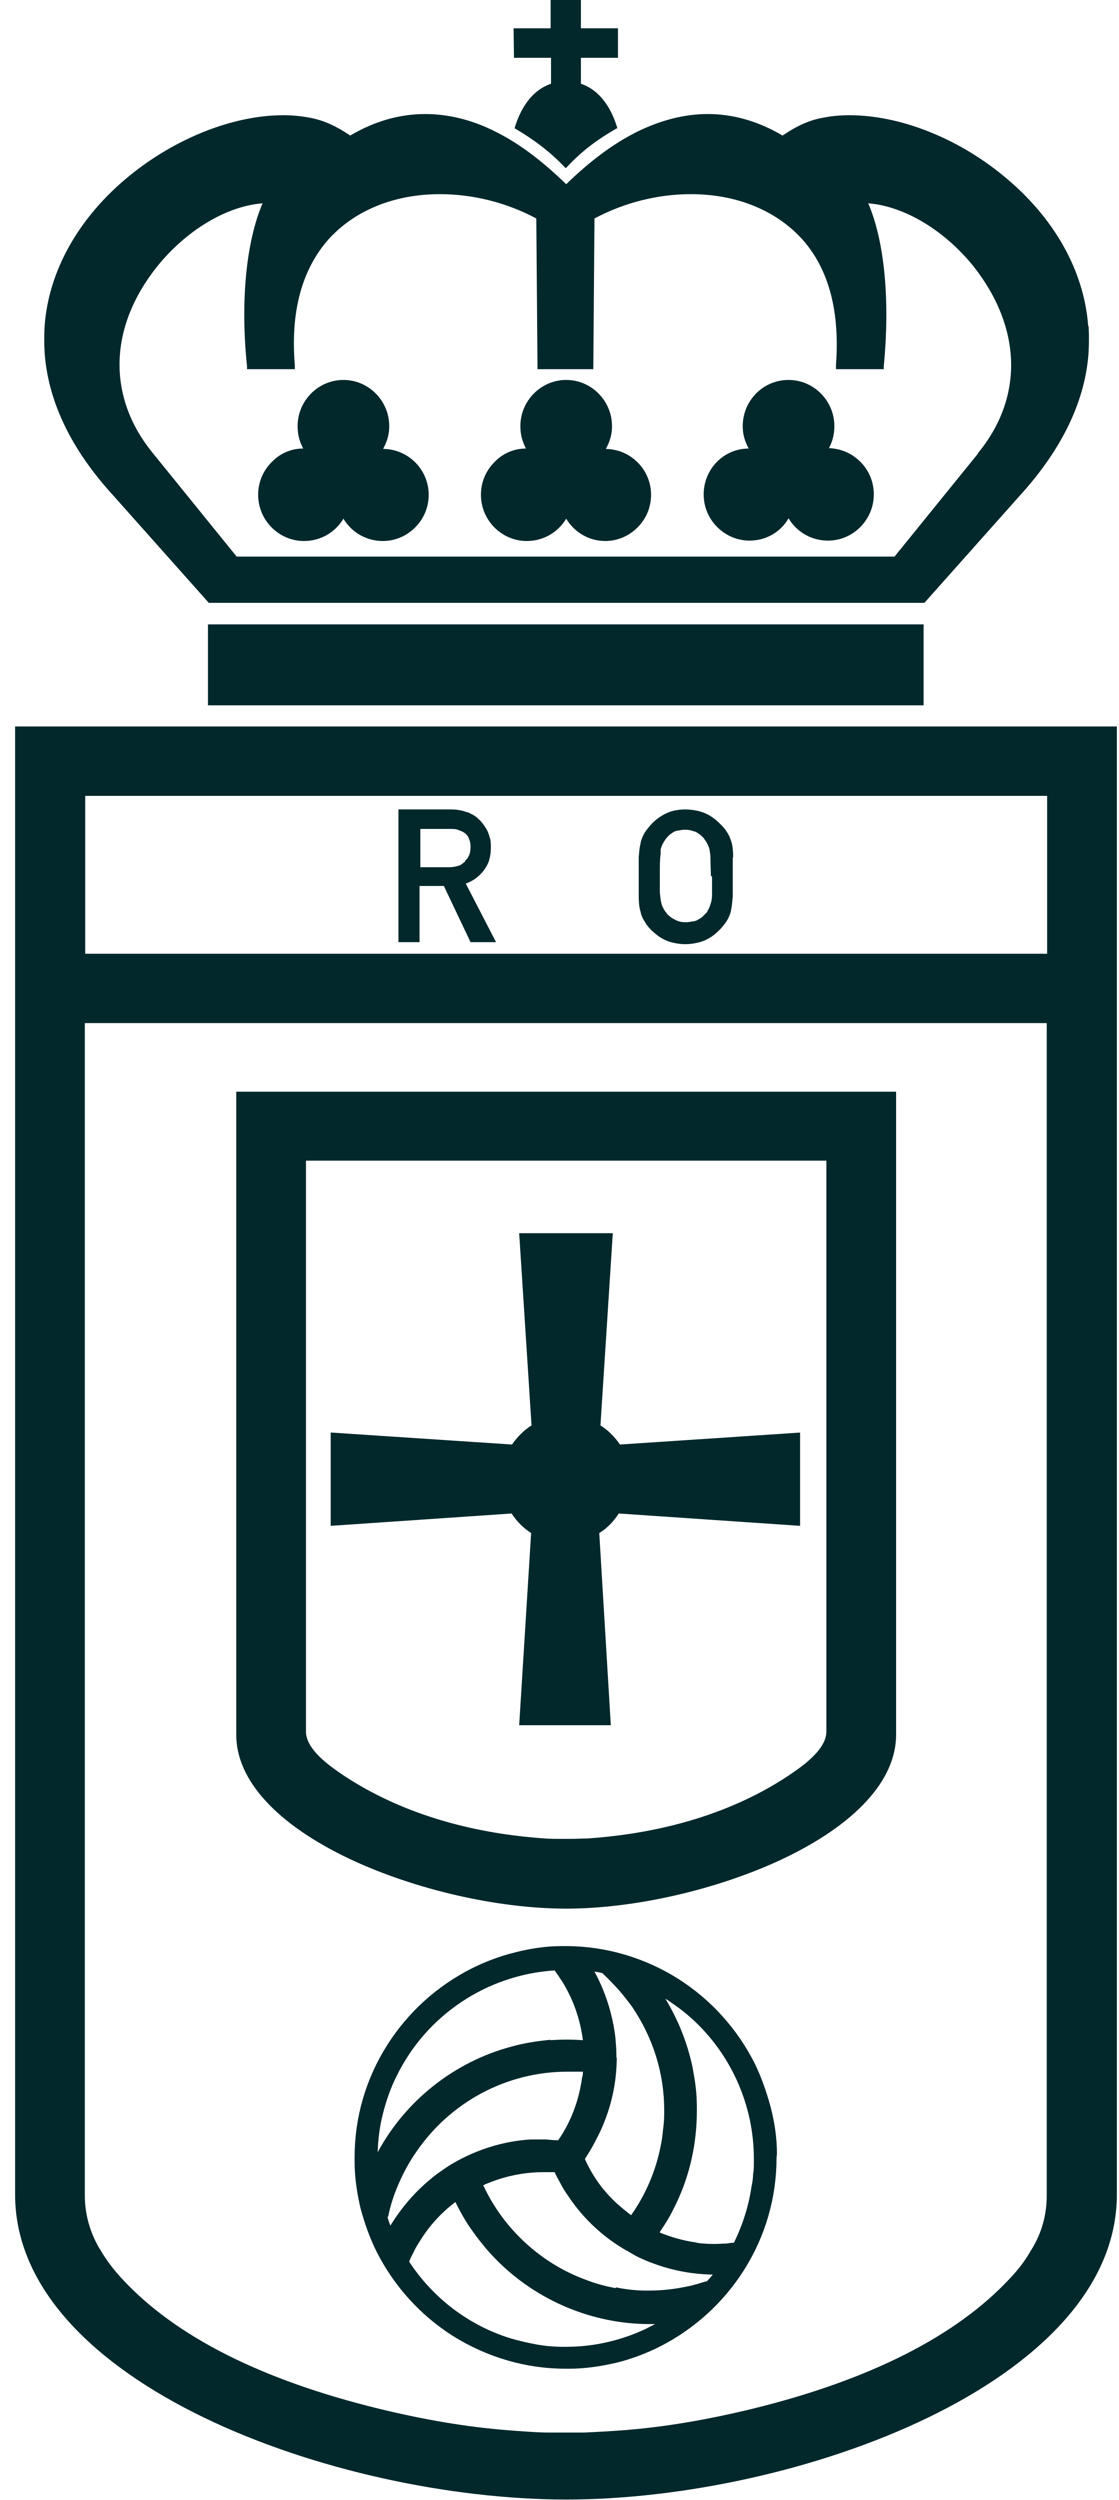
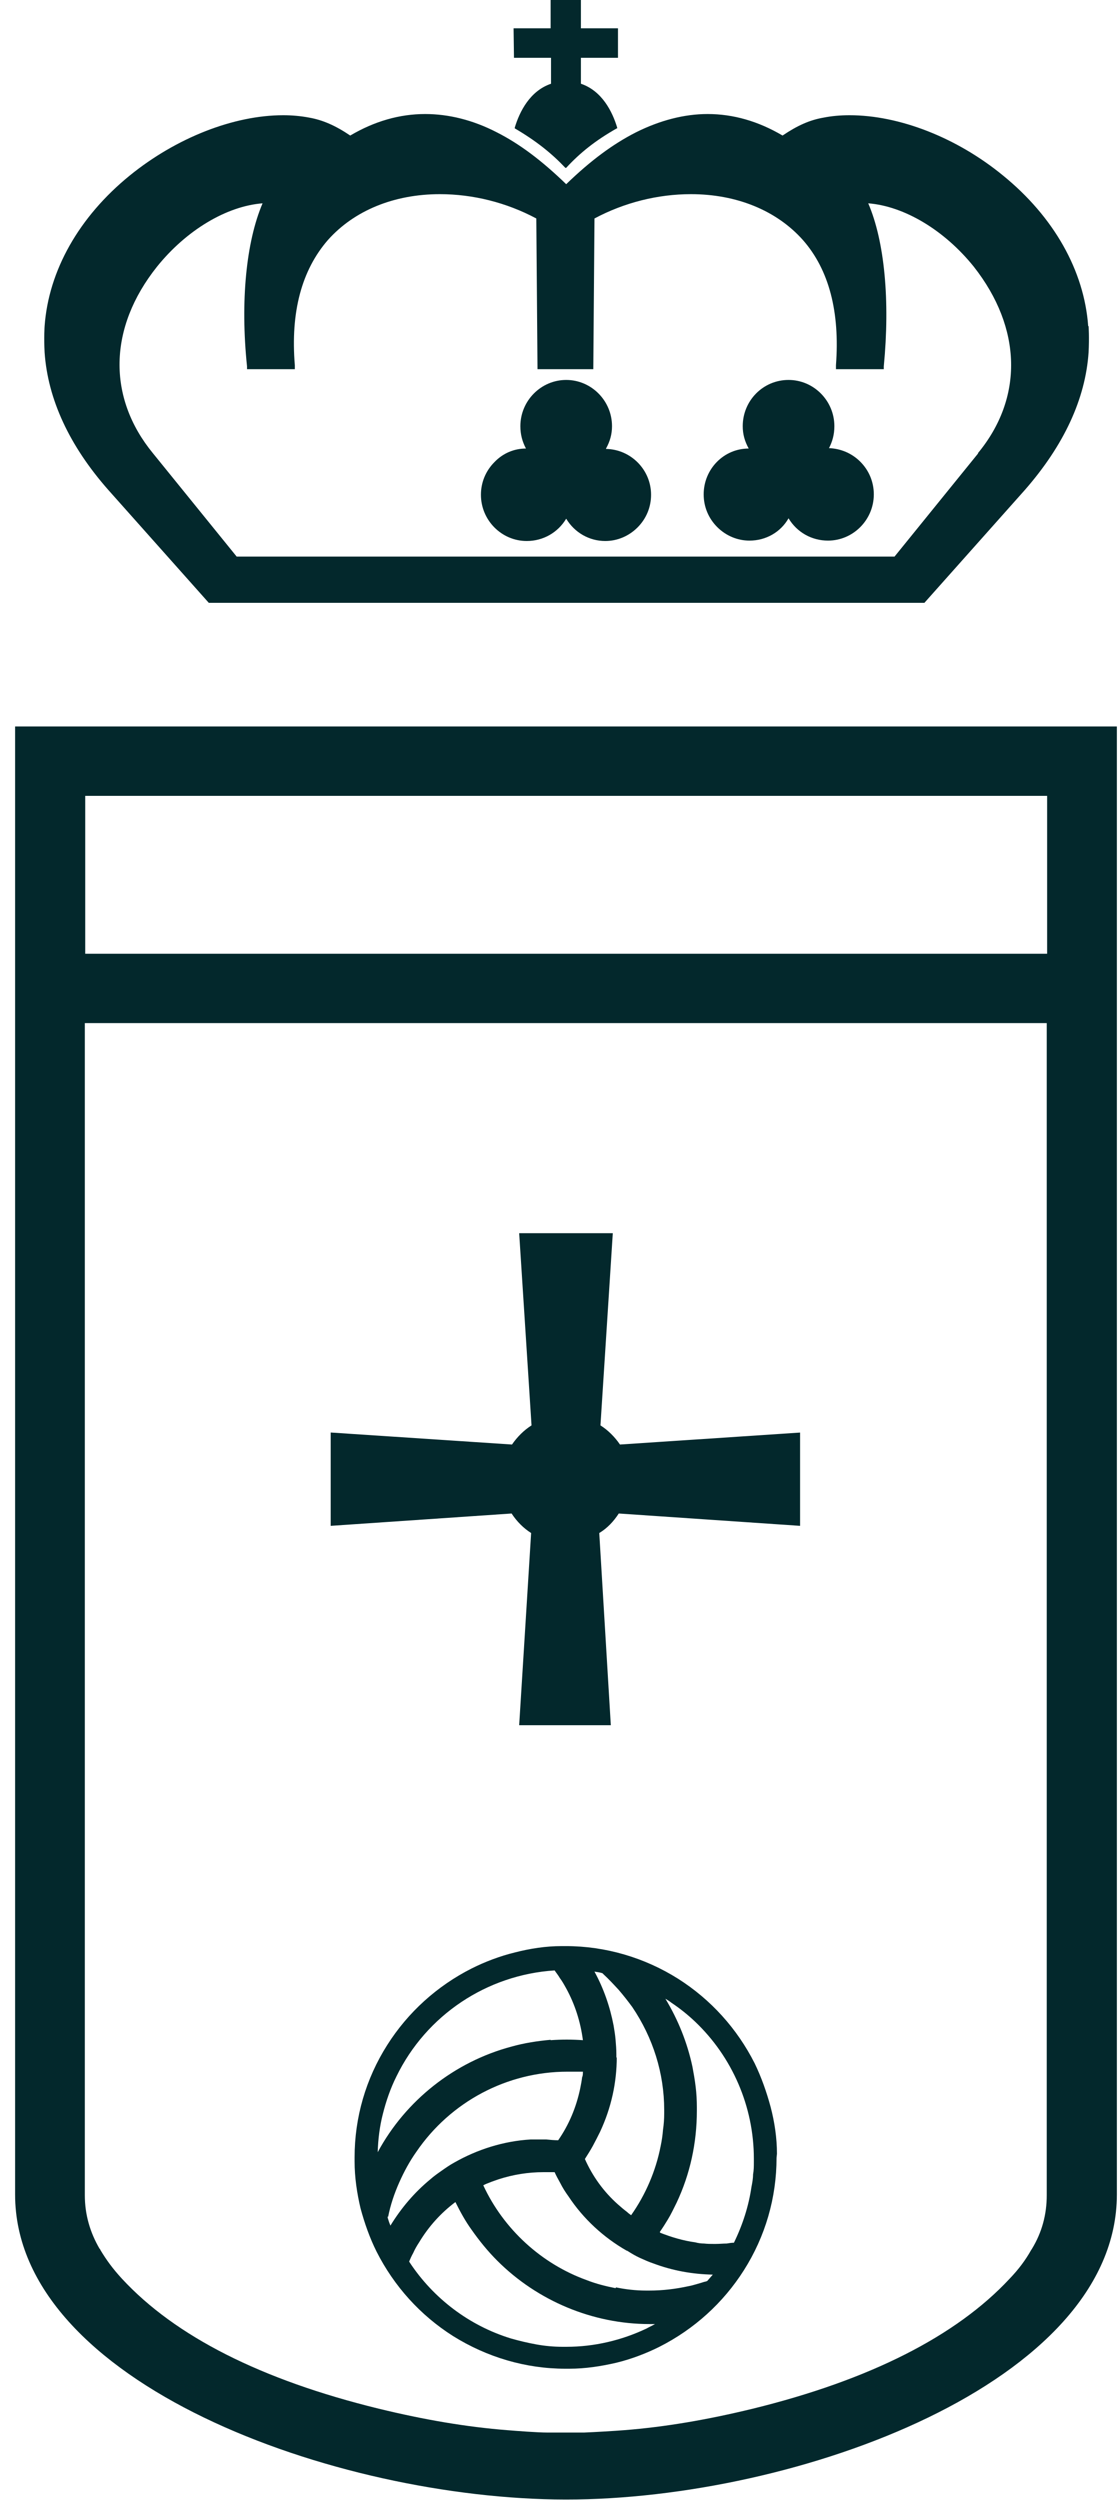
<svg xmlns="http://www.w3.org/2000/svg" width="73" height="163" viewBox="0 0 73 163" fill="none">
  <path d="M50.686 140.424C50.686 139.384 50.53 138.345 50.27 137.357C50.01 136.395 49.672 135.433 49.231 134.523C48.087 132.262 46.371 130.364 44.24 129.012C42.056 127.635 39.509 126.881 36.909 126.881C36.831 126.881 36.727 126.881 36.649 126.881C35.609 126.881 34.596 127.037 33.582 127.297C32.62 127.531 31.658 127.895 30.774 128.337C28.513 129.48 26.615 131.196 25.263 133.328C23.86 135.537 23.132 138.059 23.132 140.658C23.132 140.736 23.132 140.84 23.132 140.918C23.132 141.958 23.288 142.998 23.522 143.985C23.782 144.947 24.12 145.909 24.562 146.793C25.705 149.054 27.421 150.952 29.553 152.304C31.762 153.681 34.284 154.435 36.883 154.435C36.883 154.435 37.039 154.435 37.143 154.435C38.183 154.435 39.197 154.279 40.21 154.045C41.172 153.811 42.134 153.447 43.018 153.006C45.279 151.862 47.177 150.146 48.529 148.015C49.932 145.805 50.66 143.284 50.66 140.684M43.044 145.519C43.226 145.259 43.408 144.973 43.564 144.713C43.772 144.375 43.954 143.985 44.136 143.621C45.019 141.75 45.461 139.722 45.461 137.617C45.461 137.539 45.461 137.461 45.461 137.383C45.461 136.941 45.435 136.473 45.383 136.057C45.331 135.615 45.253 135.173 45.175 134.757C44.837 133.172 44.24 131.69 43.408 130.312C43.538 130.39 43.668 130.468 43.798 130.572C44.343 130.936 44.864 131.352 45.331 131.794C47.775 134.107 49.179 137.357 49.179 140.736C49.179 140.814 49.179 140.892 49.179 140.97C49.179 141.23 49.178 141.49 49.127 141.776C49.127 142.036 49.075 142.322 49.023 142.582C48.841 143.829 48.451 145.051 47.879 146.221C47.723 146.221 47.567 146.247 47.411 146.273C47.177 146.273 46.943 146.299 46.709 146.299C46.709 146.299 46.579 146.299 46.527 146.299C46.345 146.299 46.163 146.299 45.929 146.273C45.747 146.273 45.539 146.247 45.357 146.195C44.578 146.091 43.798 145.857 43.07 145.571M40.21 134.185V133.925C40.21 133.613 40.184 133.302 40.158 132.99C40.133 132.678 40.08 132.366 40.028 132.054C39.794 130.832 39.379 129.636 38.781 128.545C38.963 128.571 39.145 128.597 39.301 128.649L39.379 128.726C39.717 129.038 40.054 129.402 40.366 129.74C40.678 130.104 40.964 130.468 41.25 130.858C42.602 132.86 43.33 135.173 43.33 137.565V137.799C43.33 138.163 43.304 138.5 43.252 138.864C43.226 139.202 43.174 139.566 43.096 139.93C42.784 141.542 42.108 143.102 41.172 144.427C41.068 144.349 40.99 144.297 40.912 144.219C40.704 144.063 40.522 143.907 40.315 143.725C39.379 142.894 38.651 141.88 38.157 140.762C38.339 140.476 38.521 140.19 38.677 139.904C38.833 139.618 38.989 139.306 39.145 138.994C39.873 137.435 40.236 135.797 40.236 134.107M35.921 132.99C35.063 133.068 34.206 133.198 33.374 133.432C29.657 134.419 26.459 136.941 24.64 140.32C24.666 139.462 24.77 138.63 24.977 137.825C25.186 136.993 25.471 136.161 25.861 135.381C27.811 131.378 31.762 128.752 36.181 128.467C36.285 128.623 36.415 128.778 36.519 128.96C36.675 129.168 36.805 129.402 36.935 129.636C37.507 130.676 37.871 131.82 38.027 133.016C37.325 132.964 36.623 132.964 35.921 133.016M25.316 144.557C25.471 143.751 25.732 142.998 26.043 142.296C26.355 141.594 26.719 140.918 27.161 140.294C29.397 137.019 33.088 135.069 37.013 135.069C37.247 135.069 37.481 135.069 37.741 135.069C37.845 135.069 37.949 135.069 38.027 135.069C38.027 135.199 38.027 135.329 37.975 135.433C37.949 135.667 37.897 135.927 37.845 136.187C37.585 137.409 37.117 138.526 36.415 139.54C36.155 139.54 35.895 139.514 35.635 139.488C35.297 139.488 34.959 139.488 34.622 139.488C32.854 139.592 31.138 140.138 29.631 140.996C29.345 141.152 29.085 141.334 28.825 141.516C28.565 141.698 28.305 141.88 28.071 142.088C27.031 142.946 26.173 143.959 25.471 145.103C25.393 144.921 25.341 144.765 25.289 144.583C25.289 144.557 25.289 144.531 25.289 144.479M40.158 149.184C39.509 149.054 38.885 148.898 38.287 148.664C35.323 147.599 32.854 145.337 31.528 142.478C31.658 142.4 31.814 142.348 31.944 142.296C32.126 142.218 32.308 142.166 32.516 142.088C33.478 141.776 34.466 141.62 35.453 141.62C35.635 141.62 35.791 141.62 35.947 141.62C36.025 141.62 36.129 141.62 36.181 141.62C36.285 141.854 36.415 142.088 36.545 142.322C36.701 142.634 36.883 142.92 37.091 143.206C38.053 144.661 39.379 145.883 40.886 146.741H40.912C41.198 146.923 41.458 147.079 41.744 147.209C42.03 147.339 42.316 147.469 42.628 147.573C43.876 148.041 45.175 148.275 46.501 148.3L46.137 148.716C46.137 148.716 46.007 148.768 45.955 148.768C45.799 148.82 45.617 148.872 45.435 148.924C45.253 148.976 45.071 149.028 44.915 149.054C44.084 149.236 43.226 149.34 42.368 149.34C42.29 149.34 42.212 149.34 42.134 149.34C41.484 149.34 40.808 149.262 40.184 149.132M26.693 147.443C26.771 147.261 26.849 147.079 26.953 146.897C27.057 146.663 27.187 146.429 27.343 146.195C27.967 145.155 28.773 144.271 29.709 143.569C30.02 144.193 30.358 144.817 30.774 145.389C31.268 146.091 31.814 146.767 32.438 147.391C35.063 150.016 38.677 151.524 42.368 151.524C42.498 151.524 42.628 151.524 42.732 151.524C42.55 151.628 42.368 151.706 42.186 151.81C40.548 152.59 38.755 153.006 36.961 153.006C36.883 153.006 36.805 153.006 36.701 153.006C36.129 153.006 35.557 152.954 34.985 152.85C34.413 152.746 33.868 152.616 33.322 152.46C30.618 151.628 28.279 149.86 26.719 147.495" fill="#03282C" />
-   <path d="M47.829 55.891C47.829 55.553 47.803 55.319 47.777 55.163C47.751 54.955 47.673 54.747 47.595 54.565C47.595 54.539 47.569 54.487 47.543 54.461C47.517 54.435 47.517 54.383 47.491 54.357C47.387 54.175 47.257 53.993 47.075 53.811C46.893 53.629 46.711 53.447 46.477 53.291C46.009 52.953 45.437 52.797 44.761 52.772C44.267 52.772 43.825 52.849 43.462 53.031C43.384 53.057 43.306 53.109 43.254 53.135C43.176 53.187 43.124 53.213 43.046 53.265C42.812 53.421 42.604 53.603 42.448 53.785C42.292 53.967 42.136 54.149 42.032 54.331C41.928 54.513 41.85 54.721 41.798 54.903C41.798 54.955 41.798 54.981 41.772 55.033C41.772 55.085 41.772 55.111 41.746 55.163C41.72 55.319 41.694 55.553 41.668 55.891C41.668 56.229 41.668 56.645 41.668 57.165C41.668 57.684 41.668 58.1 41.668 58.438C41.668 58.776 41.694 59.01 41.72 59.166C41.746 59.322 41.798 59.452 41.824 59.608C41.876 59.738 41.928 59.894 42.006 59.998C42.11 60.18 42.24 60.388 42.396 60.544C42.552 60.726 42.76 60.882 42.994 61.064C43.228 61.22 43.488 61.35 43.773 61.428C44.059 61.506 44.371 61.558 44.709 61.558C45.047 61.558 45.359 61.506 45.645 61.428C45.931 61.35 46.191 61.22 46.425 61.064C46.659 60.908 46.841 60.726 47.023 60.544C47.179 60.362 47.335 60.18 47.439 59.998C47.517 59.868 47.569 59.738 47.621 59.608C47.673 59.478 47.699 59.322 47.725 59.166C47.751 59.01 47.777 58.776 47.803 58.438C47.803 58.1 47.803 57.684 47.803 57.165C47.803 56.645 47.803 56.229 47.803 55.891M46.451 57.165C46.451 57.606 46.451 57.97 46.451 58.256C46.451 58.542 46.425 58.75 46.373 58.88C46.321 59.062 46.269 59.218 46.165 59.374C46.165 59.4 46.139 59.426 46.113 59.478C46.113 59.504 46.061 59.53 46.035 59.556C46.035 59.556 45.827 59.79 45.697 59.868C45.671 59.868 45.645 59.894 45.619 59.92C45.593 59.92 45.567 59.946 45.515 59.972C45.437 60.024 45.333 60.05 45.229 60.076C45.229 60.076 45.177 60.076 45.151 60.076C45.021 60.102 44.891 60.128 44.735 60.128C44.527 60.128 44.346 60.102 44.163 60.024C44.138 60.024 44.112 59.998 44.06 59.972C44.034 59.972 44.008 59.946 43.956 59.92C43.8 59.842 43.67 59.738 43.566 59.634L43.514 59.582C43.514 59.582 43.488 59.53 43.462 59.504C43.332 59.348 43.254 59.192 43.176 59.01C43.176 58.984 43.176 58.932 43.15 58.906C43.15 58.88 43.15 58.828 43.124 58.802C43.098 58.672 43.072 58.464 43.046 58.178C43.046 57.892 43.046 57.529 43.046 57.087C43.046 56.463 43.046 55.995 43.098 55.683C43.098 55.631 43.098 55.579 43.098 55.527C43.098 55.475 43.098 55.423 43.098 55.397C43.124 55.267 43.176 55.137 43.228 55.033C43.28 54.929 43.358 54.799 43.436 54.695C43.488 54.617 43.566 54.539 43.644 54.461C43.722 54.383 43.825 54.331 43.929 54.253C44.008 54.201 44.112 54.175 44.216 54.149H44.267C44.397 54.123 44.528 54.097 44.683 54.097C44.891 54.097 45.073 54.123 45.255 54.201C45.281 54.201 45.307 54.201 45.359 54.227C45.385 54.227 45.411 54.253 45.463 54.279C45.463 54.279 45.671 54.409 45.749 54.487C45.827 54.565 45.905 54.617 45.957 54.721C46.035 54.825 46.113 54.929 46.165 55.059C46.217 55.163 46.269 55.293 46.295 55.423C46.295 55.527 46.347 55.683 46.347 55.891V56.021C46.347 56.307 46.373 56.671 46.373 57.087L46.451 57.165Z" fill="#03282C" />
-   <path d="M30.385 57.606C30.619 57.529 30.853 57.398 31.035 57.269C31.243 57.113 31.425 56.931 31.581 56.723C31.711 56.541 31.815 56.359 31.893 56.151C31.893 56.099 31.919 56.073 31.919 56.047C31.997 55.787 32.023 55.527 32.023 55.241C32.023 55.033 32.023 54.851 31.971 54.669C31.919 54.487 31.867 54.331 31.789 54.149C31.659 53.915 31.529 53.733 31.373 53.551C31.347 53.525 31.321 53.473 31.269 53.447C31.243 53.421 31.191 53.395 31.165 53.343C31.009 53.213 30.853 53.109 30.671 53.031C30.593 52.979 30.489 52.953 30.385 52.928C30.099 52.824 29.761 52.772 29.398 52.772H25.992V61.428H27.37V57.763H28.956L30.697 61.428H32.361M30.359 56.151C30.359 56.151 30.151 56.333 30.021 56.411C30.021 56.411 29.969 56.411 29.943 56.437C29.762 56.489 29.553 56.541 29.319 56.541H27.422V54.045H29.398C29.579 54.045 29.761 54.045 29.917 54.123C30.073 54.175 30.203 54.227 30.307 54.305C30.411 54.383 30.515 54.487 30.567 54.617C30.567 54.617 30.593 54.669 30.593 54.695C30.671 54.851 30.697 55.033 30.697 55.241C30.697 55.501 30.645 55.735 30.515 55.917C30.515 55.969 30.463 55.995 30.437 56.021C30.411 56.047 30.385 56.099 30.333 56.125" fill="#03282C" />
  <path d="M40.445 94.18C40.108 93.686 39.666 93.244 39.172 92.932L39.977 80.402H33.869L34.675 92.932C34.181 93.244 33.739 93.686 33.401 94.18L21.625 93.4H21.573V99.482L33.375 98.677C33.713 99.197 34.155 99.638 34.649 99.95L33.869 112.48H39.848L39.094 99.95C39.614 99.638 40.029 99.197 40.367 98.677L52.195 99.482V93.4" fill="#03282C" />
  <path d="M39.536 29.243C39.796 28.775 39.926 28.307 39.926 27.787C39.926 26.123 38.574 24.771 36.937 24.771C35.299 24.771 33.947 26.123 33.947 27.787C33.947 28.333 34.078 28.801 34.311 29.243C33.532 29.243 32.804 29.555 32.258 30.126C31.686 30.698 31.374 31.452 31.374 32.258C31.374 33.922 32.726 35.273 34.363 35.273C35.429 35.273 36.391 34.727 36.937 33.818C37.483 34.727 38.445 35.273 39.484 35.273C40.264 35.273 41.018 34.961 41.59 34.389C42.162 33.818 42.474 33.064 42.474 32.258C42.474 30.62 41.148 29.295 39.536 29.269" fill="#03282C" />
  <path d="M33.53 3.769H35.947V5.459C34.57 5.927 33.894 7.279 33.582 8.318V8.37C34.959 9.176 35.973 9.982 36.883 10.944H36.909H36.935C37.845 9.956 38.859 9.15 40.236 8.37H40.263V8.318C39.95 7.279 39.275 5.927 37.897 5.459V3.769H40.315V1.846H37.897V0H35.921V1.846H33.504" fill="#03282C" />
-   <path d="M25.003 29.243C25.263 28.775 25.393 28.307 25.393 27.787C25.393 26.123 24.041 24.771 22.404 24.771C20.766 24.771 19.414 26.123 19.414 27.787C19.414 28.333 19.544 28.801 19.778 29.243C18.998 29.243 18.271 29.555 17.725 30.126C17.153 30.698 16.841 31.452 16.841 32.258C16.841 33.922 18.193 35.273 19.83 35.273C20.896 35.273 21.858 34.727 22.404 33.818C22.95 34.727 23.911 35.273 24.977 35.273C25.757 35.273 26.511 34.961 27.083 34.389C27.655 33.818 27.967 33.064 27.967 32.258C27.967 30.62 26.641 29.295 25.029 29.269" fill="#03282C" />
  <path d="M54.068 29.243C54.302 28.801 54.432 28.333 54.432 27.787C54.432 26.123 53.08 24.771 51.442 24.771C49.779 24.771 48.453 26.123 48.453 27.787C48.453 28.307 48.583 28.775 48.843 29.243C47.205 29.243 45.905 30.594 45.905 32.232C45.905 33.038 46.217 33.792 46.789 34.364C47.361 34.935 48.115 35.247 48.895 35.247C49.961 35.247 50.922 34.702 51.442 33.792C51.988 34.702 52.95 35.247 54.016 35.247C55.653 35.247 57.005 33.896 57.005 32.232C57.005 31.426 56.693 30.672 56.121 30.1C55.575 29.555 54.847 29.243 54.068 29.217" fill="#03282C" />
-   <path d="M60.253 40.709H13.566V45.986H60.253V40.709Z" fill="#03282C" />
  <path d="M70.99 21.263C70.73 17.649 68.754 14.14 65.427 11.437C62.412 8.967 58.669 7.512 55.419 7.512C54.821 7.512 54.249 7.564 53.729 7.668C52.82 7.824 52.014 8.187 51.052 8.837C49.466 7.902 47.829 7.434 46.165 7.434C44.631 7.434 43.046 7.85 41.486 8.629C40.004 9.383 38.548 10.449 36.937 12.009C35.325 10.449 33.895 9.383 32.414 8.629C30.854 7.824 29.268 7.434 27.735 7.434C26.071 7.434 24.433 7.902 22.848 8.837C21.886 8.187 21.054 7.824 20.17 7.668C19.625 7.564 19.052 7.512 18.481 7.512C15.231 7.512 11.488 8.993 8.473 11.437C5.145 14.14 3.17 17.649 2.91 21.263C2.91 21.263 2.858 21.991 2.91 22.978C3.118 26.02 4.521 29.061 7.069 31.947L13.62 39.303H60.306L66.857 31.947C69.404 29.035 70.808 26.02 71.016 22.978C71.068 21.991 71.016 21.263 71.016 21.263M63.815 29.555L58.357 36.288H15.439L9.98 29.555C6.991 25.916 7.069 21.367 10.24 17.39C12.164 14.998 14.789 13.438 17.129 13.256C16.063 15.752 15.673 19.625 16.115 23.888C16.115 23.94 16.115 24.07 16.115 24.07H19.234C19.234 24.07 19.234 23.862 19.234 23.81C18.948 20.353 19.676 17.623 21.392 15.648C23.108 13.724 25.707 12.659 28.697 12.659C30.854 12.659 33.038 13.204 34.987 14.244L35.065 24.07H38.705L38.782 14.244C40.732 13.204 42.916 12.659 45.073 12.659C48.062 12.659 50.662 13.724 52.378 15.648C54.093 17.598 54.795 20.353 54.535 23.81C54.535 23.836 54.535 24.07 54.535 24.07H57.655C57.655 24.07 57.655 23.94 57.655 23.888C58.071 19.599 57.707 15.726 56.641 13.256C58.98 13.438 61.606 14.998 63.529 17.39C66.675 21.393 66.779 25.942 63.789 29.555" fill="#03282C" />
  <path d="M0.985 47.365V143.078C0.985 155.373 21.885 162.938 36.884 162.964H36.936C51.935 162.964 72.861 155.373 72.861 143.078V47.365M5.56 62.182V51.888H68.311V62.182H5.56ZM36.936 158.597C36.494 158.597 36.104 158.597 35.714 158.597C35.064 158.597 33.739 158.493 33.089 158.441C30.437 158.233 27.682 157.765 24.692 157.037C17.05 155.165 11.435 152.332 7.952 148.563C7.354 147.913 6.938 147.341 6.548 146.691C6.548 146.691 6.548 146.639 6.496 146.613C5.872 145.547 5.534 144.377 5.534 143.13V66.705H68.286V143.13C68.286 144.377 67.974 145.547 67.324 146.613C67.324 146.613 67.298 146.665 67.272 146.691C66.908 147.341 66.466 147.939 65.868 148.563C62.385 152.306 56.744 155.165 49.127 157.037C46.138 157.765 43.383 158.233 40.731 158.441C40.081 158.493 38.756 158.571 38.106 158.597C37.742 158.597 37.352 158.597 36.884 158.597" fill="#03282C" />
-   <path d="M15.412 71.176V113.105C15.412 116.069 18.064 118.954 22.847 121.216C27.058 123.191 32.439 124.439 36.936 124.439C41.433 124.439 46.814 123.191 51.025 121.216C55.808 118.954 58.459 116.069 58.459 113.105V71.176M38.313 119.864C37.975 119.864 37.638 119.89 37.17 119.89C37.092 119.89 37.014 119.89 36.936 119.89C36.936 119.89 36.78 119.89 36.702 119.89C36.234 119.89 35.87 119.89 35.558 119.864C32.049 119.63 26.954 118.746 22.457 115.783C21.729 115.289 20.013 114.171 19.961 112.949V75.673H36.936H53.91V112.949C53.858 114.171 52.143 115.289 51.415 115.783C46.944 118.746 41.823 119.63 38.313 119.864Z" fill="#03282C" />
</svg>